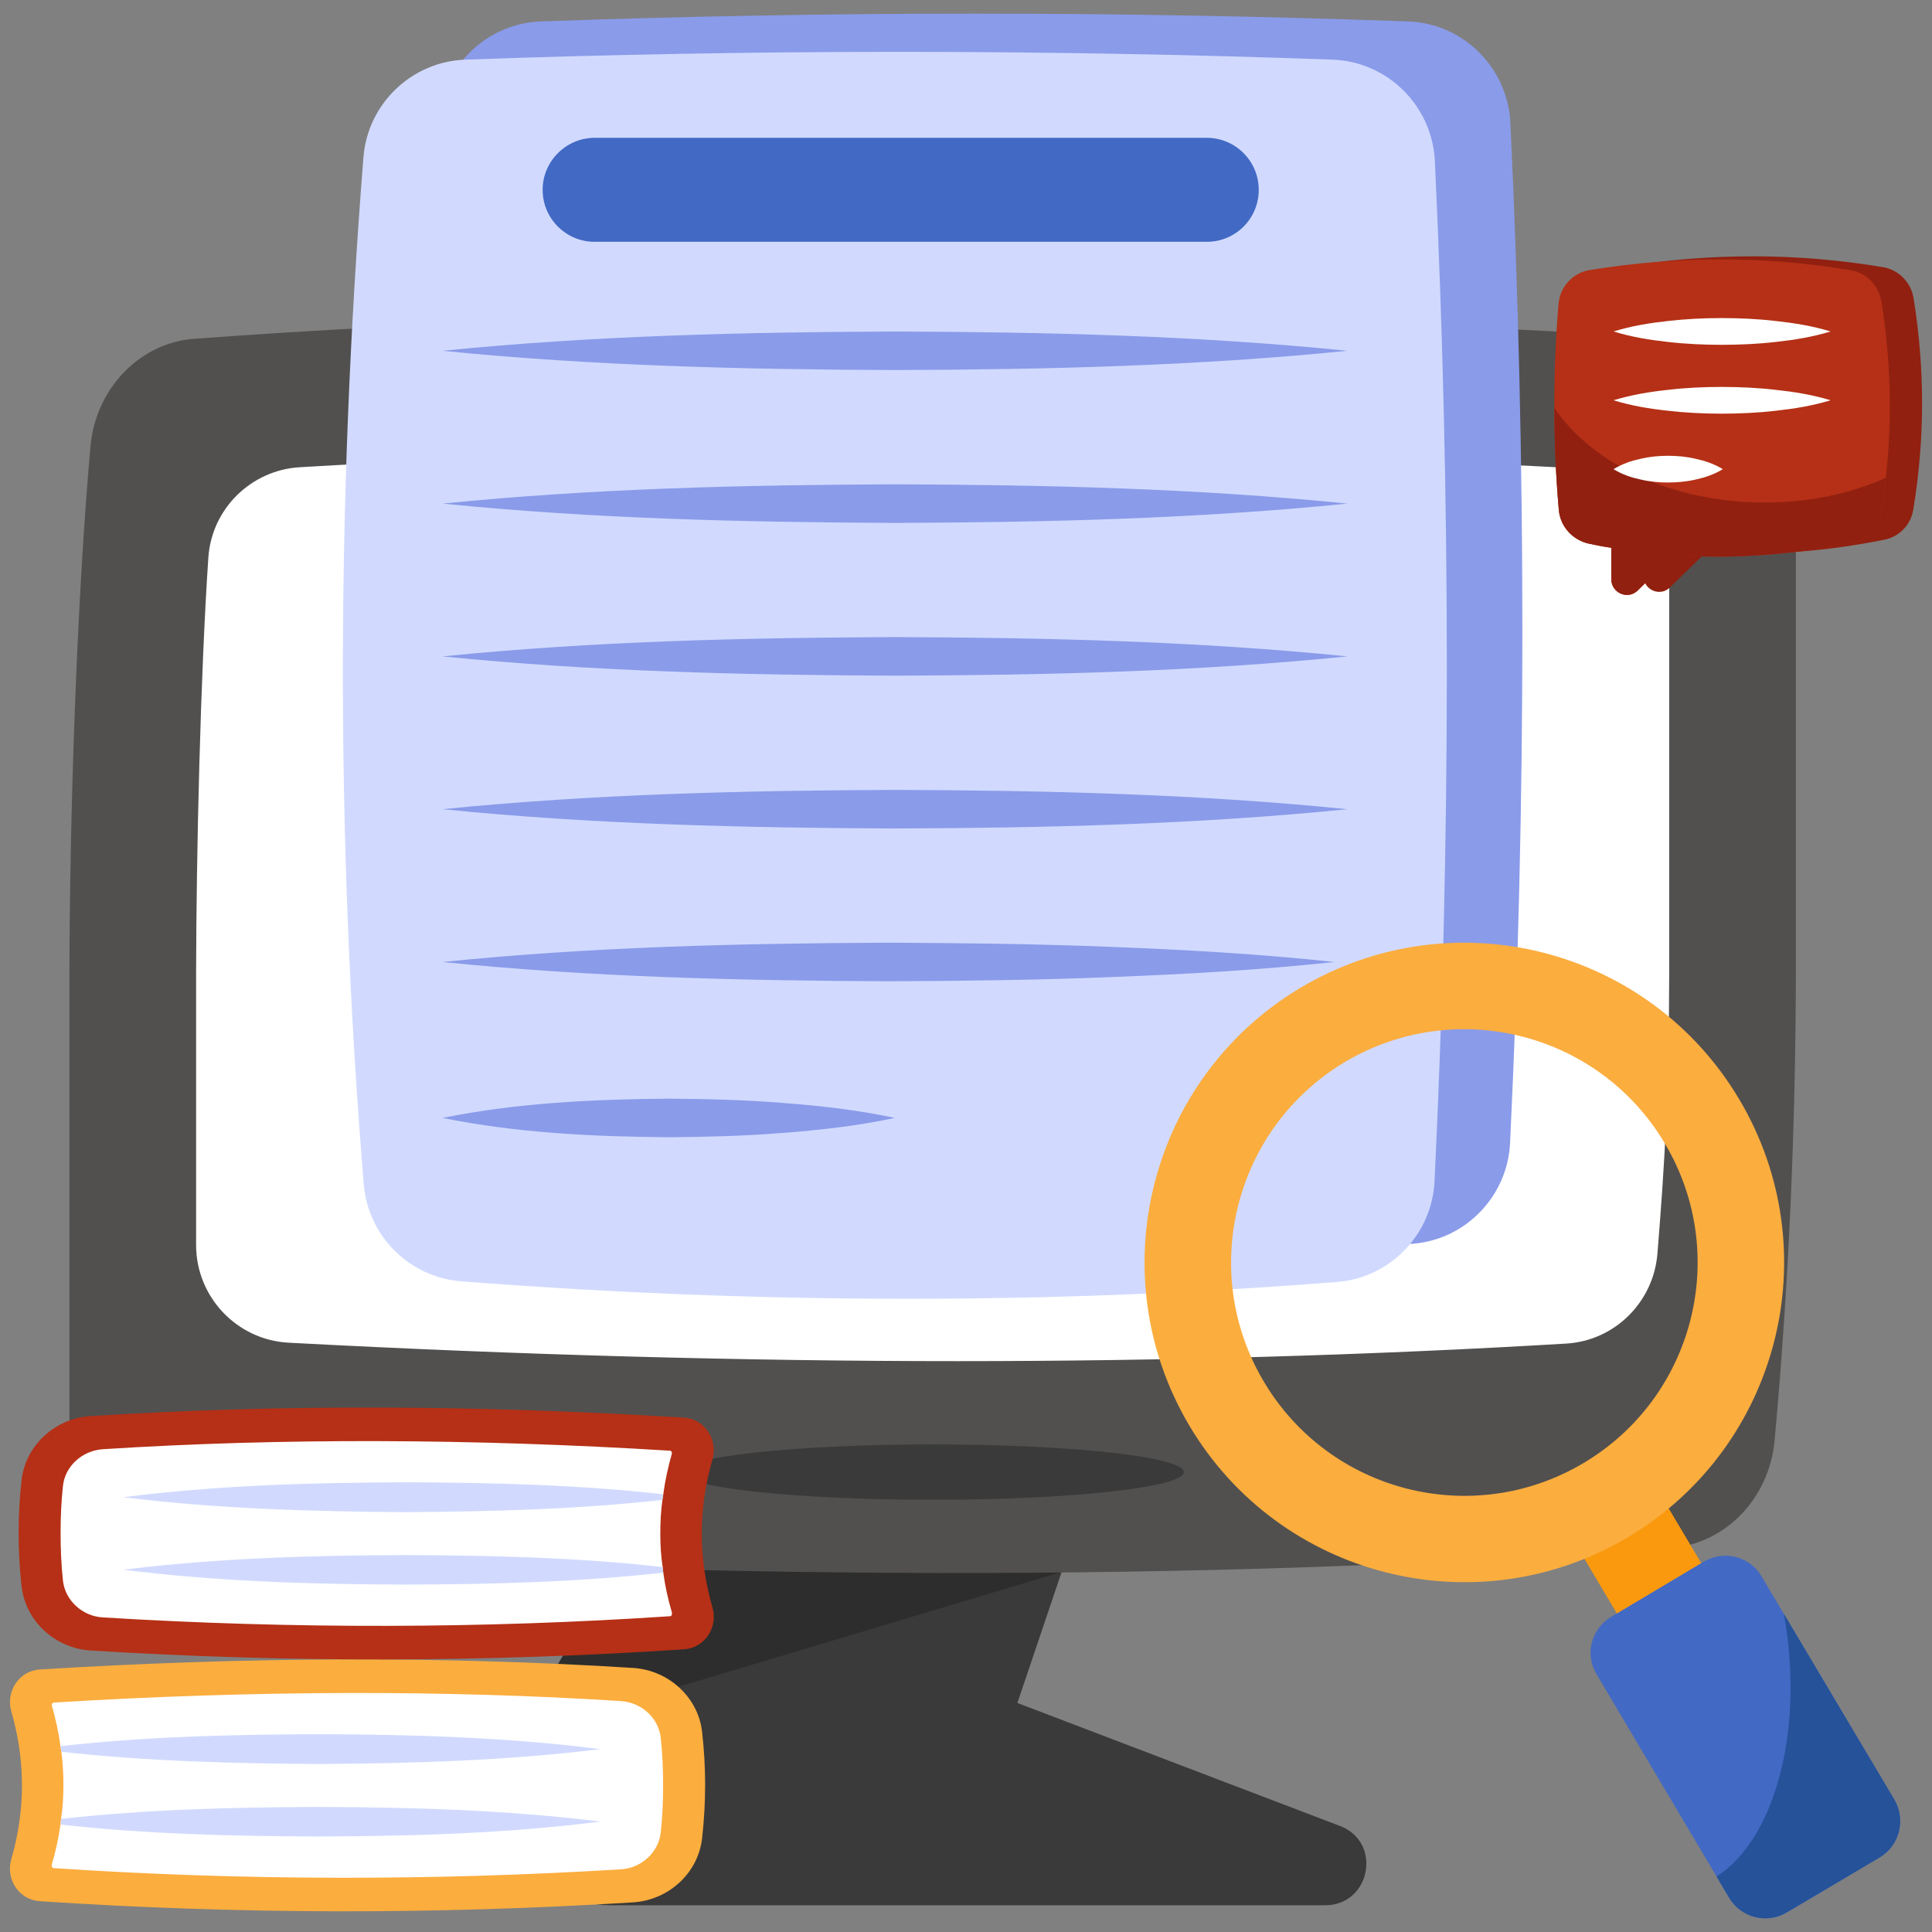
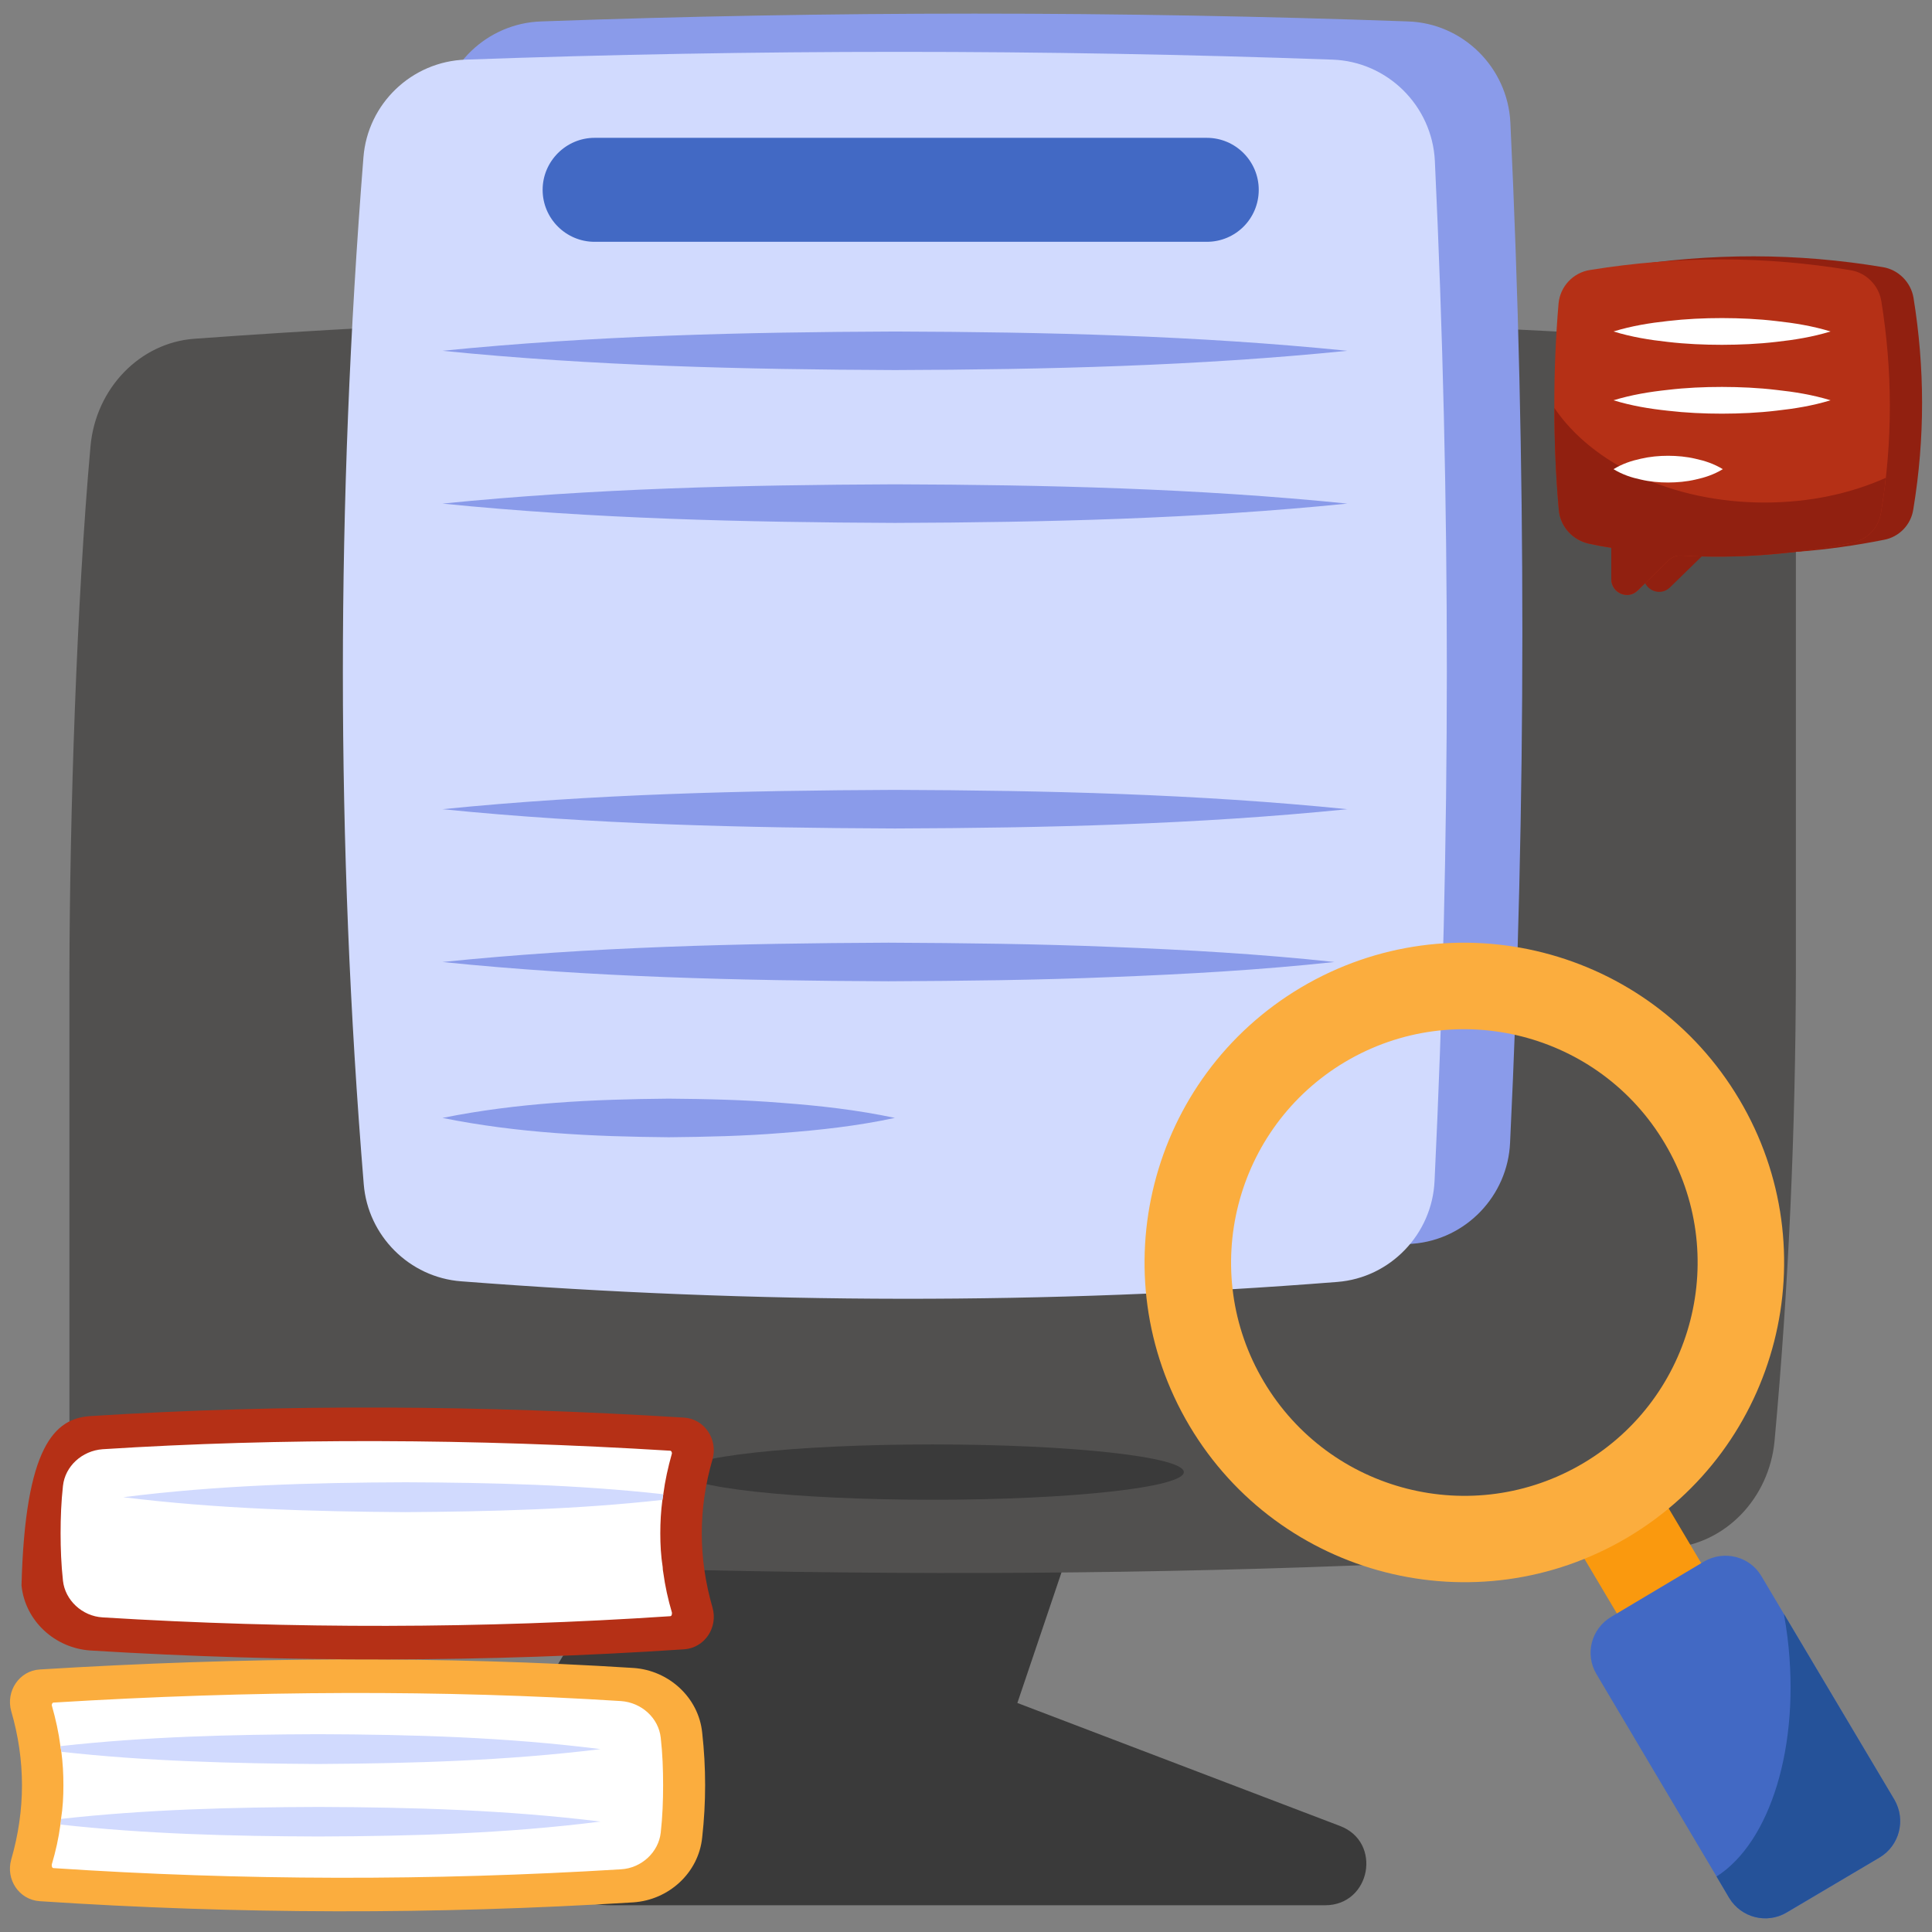
<svg xmlns="http://www.w3.org/2000/svg" width="44" height="44" viewBox="0 0 44 44" fill="none">
  <rect x="0" y="0" width="44" height="44" fill="#808080" stroke="none" />
  <path d="M30.178 43.391H13.916C11.934 43.391 10.71 41.226 11.731 39.529L15.925 32.534L16.257 31.979L17.711 32.148L24.395 32.933L25.112 33.021L24.219 35.672L24.178 35.801L23.17 38.784L30.517 41.585C31.484 41.95 31.22 43.391 30.178 43.391Z" fill="#3A3A3A" />
-   <path d="M24.496 31.276L24.395 32.933L24.219 35.673L24.212 35.788L24.178 35.801L11.731 39.529L15.925 32.534C16.02 32.466 16.114 32.405 16.209 32.344L17.711 32.148L24.496 31.276Z" fill="#2D2D2D" />
  <path d="M38.487 7.724C39.84 7.808 40.9 9.015 40.9 10.465V22.165C40.893 25.739 40.736 29.288 40.415 32.809C40.294 34.129 39.287 35.164 38.051 35.254C27.159 36.05 15.769 35.98 3.993 35.246C2.64 35.162 1.581 33.955 1.581 32.505V22.165C1.588 18.586 1.745 13.684 2.061 10.164C2.18 8.842 3.188 7.805 4.426 7.715C15.316 6.92 26.712 6.996 38.487 7.724Z" fill="#51504F" />
-   <path d="M21.803 30.999C16.935 30.999 11.824 30.858 6.572 30.579C5.392 30.516 4.466 29.535 4.466 28.354V22.166C4.471 19.44 4.565 15.368 4.745 12.699C4.82 11.589 5.715 10.707 6.825 10.641C11.258 10.378 15.887 10.245 20.625 10.245C25.498 10.245 30.627 10.386 35.908 10.665C37.088 10.727 38.015 11.708 38.015 12.89V22.166C38.01 24.827 37.92 26.414 37.747 28.55C37.658 29.653 36.776 30.533 35.672 30.599C31.21 30.865 26.558 30.999 21.803 30.999Z" fill="white" />
  <path d="M21.24 34.156C24.4 34.156 26.961 33.874 26.961 33.526C26.961 33.178 24.4 32.896 21.24 32.896C18.081 32.896 15.519 33.178 15.519 33.526C15.519 33.874 18.081 34.156 21.24 34.156Z" fill="#3A3A3A" />
  <path d="M14.423 43.325C15.232 43.271 15.911 42.653 15.992 41.845C16.081 41.05 16.081 40.256 15.992 39.461C15.911 38.66 15.232 38.042 14.43 37.987C10.043 37.709 5.533 37.736 0.908 38.021C0.439 38.048 0.127 38.517 0.256 38.972C0.582 40.093 0.582 41.22 0.256 42.348C0.127 42.803 0.432 43.264 0.901 43.298C5.411 43.597 9.914 43.604 14.423 43.325Z" fill="#FBAD3E" />
  <path d="M14.145 42.572C14.613 42.545 15 42.178 15.048 41.736C15.089 41.37 15.102 41.01 15.102 40.657C15.102 40.297 15.089 39.937 15.048 39.577C15 39.128 14.613 38.775 14.145 38.741C10.097 38.483 5.75 38.497 1.22 38.775C1.193 38.775 1.179 38.809 1.179 38.836C1.268 39.149 1.336 39.454 1.376 39.767C1.383 39.807 1.39 39.848 1.397 39.896C1.431 40.147 1.444 40.405 1.444 40.657C1.444 40.915 1.431 41.173 1.39 41.424C1.39 41.471 1.383 41.512 1.376 41.553C1.336 41.859 1.268 42.164 1.179 42.463V42.483C1.179 42.504 1.186 42.545 1.22 42.545C5.492 42.83 9.839 42.837 14.145 42.572Z" fill="white" />
  <path d="M7.251 40.174C9.391 40.161 11.537 40.099 13.676 39.835C11.537 39.563 9.391 39.502 7.251 39.495C5.288 39.502 3.332 39.549 1.376 39.767C1.383 39.807 1.39 39.848 1.397 39.896C3.346 40.113 5.295 40.161 7.251 40.174Z" fill="#D1DAFE" />
  <path d="M7.251 41.825C9.391 41.818 11.537 41.757 13.676 41.485C11.537 41.22 9.391 41.159 7.251 41.152C5.295 41.159 3.339 41.207 1.39 41.424C1.39 41.471 1.383 41.512 1.376 41.553C3.332 41.77 5.288 41.818 7.251 41.825Z" fill="#D1DAFE" />
-   <path d="M2.059 37.589C1.251 37.535 0.572 36.917 0.49 36.108C0.402 35.314 0.402 34.519 0.49 33.724C0.572 32.923 1.251 32.305 2.053 32.251C6.44 31.972 10.95 31.999 15.575 32.285C16.043 32.312 16.356 32.78 16.227 33.236C15.901 34.356 15.901 35.483 16.227 36.611C16.356 37.066 16.05 37.528 15.582 37.562C11.072 37.861 6.569 37.867 2.059 37.589Z" fill="#B53016" />
+   <path d="M2.059 37.589C1.251 37.535 0.572 36.917 0.49 36.108C0.572 32.923 1.251 32.305 2.053 32.251C6.44 31.972 10.95 31.999 15.575 32.285C16.043 32.312 16.356 32.78 16.227 33.236C15.901 34.356 15.901 35.483 16.227 36.611C16.356 37.066 16.05 37.528 15.582 37.562C11.072 37.861 6.569 37.867 2.059 37.589Z" fill="#B53016" />
  <path d="M2.338 36.835C1.869 36.808 1.482 36.441 1.434 36C1.394 35.633 1.38 35.273 1.38 34.92C1.38 34.56 1.394 34.2 1.434 33.84C1.482 33.392 1.869 33.039 2.338 33.005C6.386 32.747 10.732 32.76 15.262 33.039C15.289 33.039 15.303 33.073 15.303 33.1C15.215 33.412 15.147 33.718 15.106 34.03C15.099 34.071 15.092 34.112 15.086 34.159C15.052 34.41 15.038 34.669 15.038 34.92C15.038 35.178 15.052 35.436 15.092 35.688C15.092 35.735 15.099 35.776 15.106 35.816C15.147 36.122 15.215 36.428 15.303 36.726V36.747C15.303 36.767 15.296 36.808 15.262 36.808C10.991 37.093 6.644 37.1 2.338 36.835Z" fill="white" />
  <path d="M9.231 34.438C7.092 34.424 4.946 34.363 2.806 34.098C4.946 33.826 7.092 33.765 9.231 33.758C11.194 33.765 13.15 33.813 15.106 34.03C15.099 34.071 15.092 34.112 15.086 34.159C13.136 34.377 11.187 34.424 9.231 34.438Z" fill="#D1DAFE" />
-   <path d="M9.231 36.088C7.092 36.081 4.946 36.02 2.806 35.749C4.946 35.484 7.092 35.423 9.231 35.416C11.187 35.423 13.143 35.47 15.092 35.688C15.092 35.735 15.099 35.776 15.106 35.816C13.15 36.034 11.194 36.081 9.231 36.088Z" fill="#D1DAFE" />
  <path d="M36.235 11.547C36.27 11.932 36.56 12.24 36.939 12.316C37.105 12.352 37.264 12.382 37.43 12.405V13.122C37.43 13.435 37.809 13.601 38.034 13.376L38.75 12.678C38.821 12.612 38.916 12.577 39.016 12.583C40.306 12.66 41.608 12.553 42.91 12.293C43.254 12.228 43.52 11.95 43.573 11.607C43.846 9.961 43.834 8.357 43.579 6.783C43.52 6.428 43.236 6.144 42.887 6.085C40.946 5.759 38.963 5.753 36.945 6.079C36.56 6.138 36.264 6.458 36.229 6.842C36.099 8.381 36.099 9.949 36.235 11.547Z" fill="#912010" />
  <path d="M35.501 11.617C35.536 12.002 35.826 12.309 36.205 12.386C36.371 12.422 36.531 12.452 36.696 12.475V13.191C36.696 13.505 37.075 13.671 37.3 13.446L38.016 12.748C38.087 12.682 38.182 12.647 38.282 12.653C39.573 12.73 40.874 12.623 42.176 12.363C42.52 12.298 42.786 12.02 42.839 11.676C43.112 10.031 43.1 8.427 42.845 6.853C42.786 6.498 42.502 6.214 42.153 6.155C40.212 5.829 38.229 5.823 36.211 6.149C35.826 6.208 35.53 6.527 35.495 6.912C35.365 8.451 35.365 10.019 35.501 11.617Z" fill="#B53016" />
  <path d="M35.4 9.291C35.4 10.061 35.43 10.83 35.501 11.617C35.536 12.002 35.826 12.31 36.205 12.386C36.371 12.422 36.531 12.452 36.696 12.475V13.191C36.696 13.505 37.075 13.671 37.3 13.446L38.016 12.748C38.087 12.682 38.182 12.647 38.282 12.653C39.572 12.73 40.874 12.623 42.176 12.363C42.52 12.298 42.786 12.02 42.839 11.676C42.881 11.41 42.922 11.144 42.946 10.883C42.141 11.244 41.2 11.445 40.188 11.445C38.087 11.445 36.264 10.57 35.4 9.291Z" fill="#912010" />
  <path d="M41.69 7.549C41.278 7.423 40.866 7.357 40.454 7.312C40.042 7.263 39.631 7.245 39.219 7.244C38.807 7.244 38.395 7.263 37.983 7.311C37.571 7.356 37.159 7.422 36.747 7.549C37.159 7.676 37.571 7.742 37.983 7.787C38.395 7.835 38.807 7.853 39.219 7.853C39.631 7.852 40.042 7.834 40.454 7.786C40.866 7.741 41.278 7.675 41.69 7.549Z" fill="white" />
  <path d="M41.69 9.116C41.278 8.99 40.866 8.924 40.454 8.88C40.042 8.831 39.631 8.813 39.219 8.812C38.807 8.812 38.395 8.83 37.983 8.879C37.571 8.923 37.159 8.99 36.747 9.116C37.159 9.243 37.571 9.31 37.983 9.354C38.395 9.402 38.807 9.421 39.219 9.421C39.631 9.42 40.042 9.402 40.454 9.353C40.866 9.308 41.278 9.242 41.69 9.116Z" fill="white" />
  <path d="M39.236 10.685C39.029 10.559 38.821 10.493 38.614 10.448C38.407 10.399 38.199 10.381 37.992 10.38C37.784 10.38 37.577 10.399 37.37 10.447C37.162 10.492 36.955 10.558 36.747 10.685C36.955 10.812 37.162 10.878 37.37 10.922C37.577 10.971 37.784 10.989 37.992 10.989C38.199 10.988 38.407 10.97 38.614 10.922C38.821 10.877 39.029 10.811 39.236 10.685Z" fill="white" />
  <path d="M34.391 26.025C34.337 27.236 33.383 28.23 32.179 28.325C25.604 28.846 18.954 28.832 12.223 28.311C11.046 28.223 10.099 27.276 10.004 26.099C9.368 18.353 9.375 10.554 9.997 2.714C10.092 1.489 11.1 0.528 12.325 0.488C18.907 0.251 25.482 0.251 32.064 0.488C33.316 0.528 34.337 1.536 34.398 2.794C34.763 10.54 34.763 18.279 34.391 26.025Z" fill="#8A9BEA" />
  <path d="M32.671 26.895C32.617 28.106 31.663 29.1 30.459 29.195C23.884 29.716 17.234 29.702 10.503 29.181C9.326 29.093 8.379 28.146 8.284 26.97C7.648 19.224 7.655 11.424 8.277 3.584C8.372 2.359 9.38 1.399 10.604 1.358C17.186 1.122 23.762 1.122 30.344 1.358C31.595 1.399 32.617 2.407 32.678 3.665C33.043 11.411 33.043 19.149 32.671 26.895Z" fill="#D1DAFE" />
  <path d="M28.667 4.323C28.667 4.979 28.14 5.507 27.483 5.507H13.541C12.892 5.507 12.358 4.979 12.358 4.323C12.358 3.673 12.892 3.139 13.541 3.139H27.483C28.14 3.139 28.667 3.673 28.667 4.323Z" fill="#4269C4" />
  <path d="M10.077 7.989C13.512 7.643 16.947 7.564 20.381 7.55C23.815 7.562 27.25 7.641 30.684 7.989C27.25 8.337 23.815 8.416 20.381 8.428C16.947 8.414 13.512 8.335 10.077 7.989Z" fill="#8A9BEA" />
  <path d="M10.077 11.469C13.512 11.123 16.947 11.044 20.381 11.03C23.815 11.042 27.25 11.121 30.684 11.469C27.25 11.817 23.815 11.896 20.381 11.909C16.947 11.894 13.512 11.815 10.077 11.469Z" fill="#8A9BEA" />
-   <path d="M10.077 14.949C13.512 14.603 16.947 14.524 20.381 14.509C23.815 14.522 27.25 14.601 30.684 14.949C27.25 15.297 23.815 15.376 20.381 15.388C16.947 15.374 13.512 15.294 10.077 14.949Z" fill="#8A9BEA" />
  <path d="M10.077 18.429C13.512 18.083 16.947 18.004 20.381 17.989C23.815 18.002 27.25 18.081 30.684 18.429C27.25 18.777 23.815 18.856 20.381 18.868C16.947 18.854 13.512 18.775 10.077 18.429Z" fill="#8A9BEA" />
  <path d="M10.077 21.909C13.463 21.562 16.848 21.484 20.234 21.469C21.927 21.477 23.62 21.496 25.312 21.565C27.005 21.63 28.698 21.726 30.39 21.909C28.698 22.091 27.005 22.187 25.312 22.252C23.62 22.322 21.927 22.34 20.234 22.348C16.848 22.333 13.463 22.255 10.077 21.909Z" fill="#8A9BEA" />
  <path d="M10.077 25.46C11.795 25.113 13.512 25.036 15.229 25.021C16.088 25.028 16.947 25.047 17.805 25.117C18.664 25.181 19.523 25.277 20.381 25.46C19.523 25.643 18.664 25.739 17.805 25.803C16.947 25.873 16.088 25.892 15.229 25.9C13.512 25.885 11.795 25.807 10.077 25.46Z" fill="#8A9BEA" />
  <path d="M35.816 35.05L37.739 33.908L39.21 36.383L37.287 37.525L35.816 35.05Z" fill="#FA990E" />
  <path d="M42.807 42.302L40.694 43.555C40.239 43.826 39.654 43.674 39.383 43.224L36.359 38.128C36.087 37.672 36.24 37.093 36.695 36.822L38.808 35.563C39.264 35.297 39.848 35.444 40.114 35.894L43.143 40.99C43.409 41.446 43.263 42.031 42.807 42.302Z" fill="#4269C4" />
  <path d="M42.808 42.302L40.694 43.552C40.236 43.826 39.654 43.673 39.382 43.226L39.093 42.736C40.311 41.963 41.01 39.768 40.71 37.298C40.688 37.117 40.66 36.936 40.627 36.755L43.145 40.988C43.408 41.447 43.261 42.029 42.808 42.302Z" fill="#255299" />
  <path d="M39.61 25.036C37.555 21.577 33.09 20.439 29.631 22.488C26.172 24.543 25.035 29.013 27.089 32.472C29.144 35.926 33.608 37.064 37.067 35.014C40.526 32.96 41.664 28.49 39.61 25.036ZM36.062 33.321C33.539 34.82 30.282 33.989 28.783 31.466C27.284 28.944 28.115 25.682 30.637 24.182C33.16 22.688 36.422 23.519 37.916 26.042C39.416 28.565 38.584 31.822 36.062 33.321Z" fill="#FBAD3E" />
</svg>